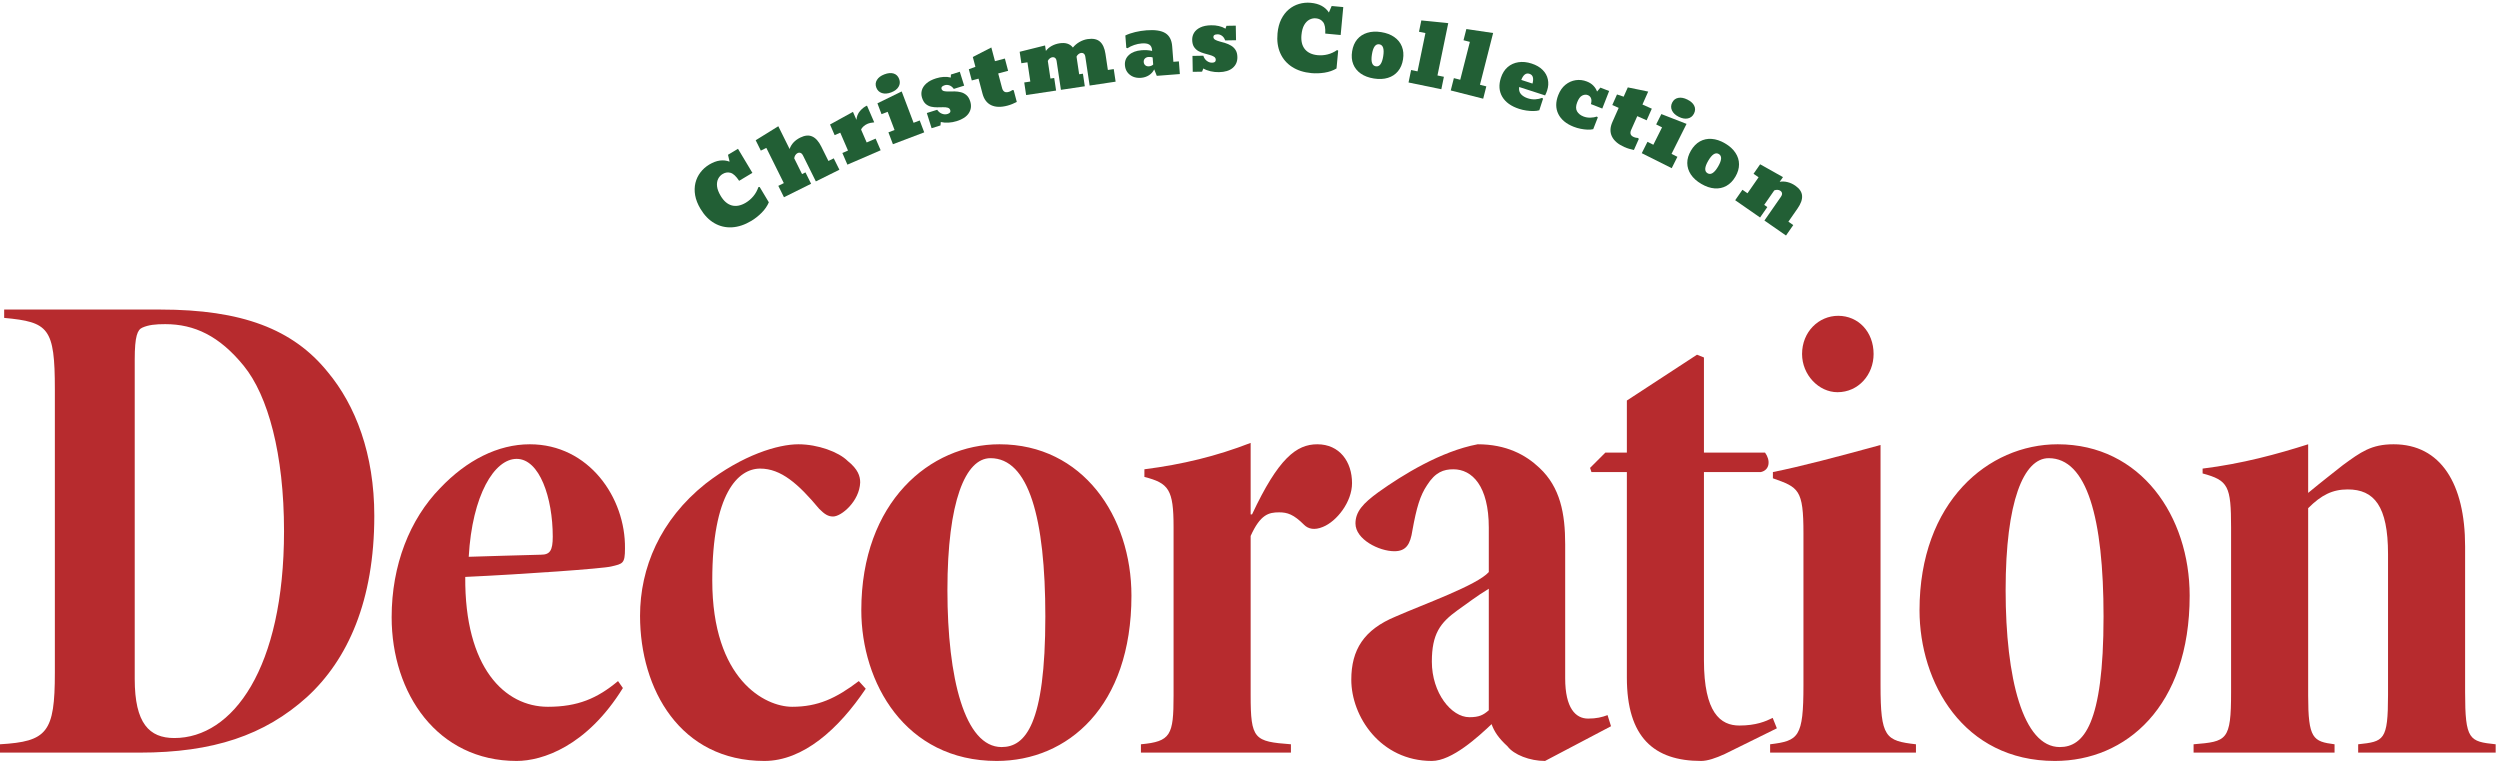
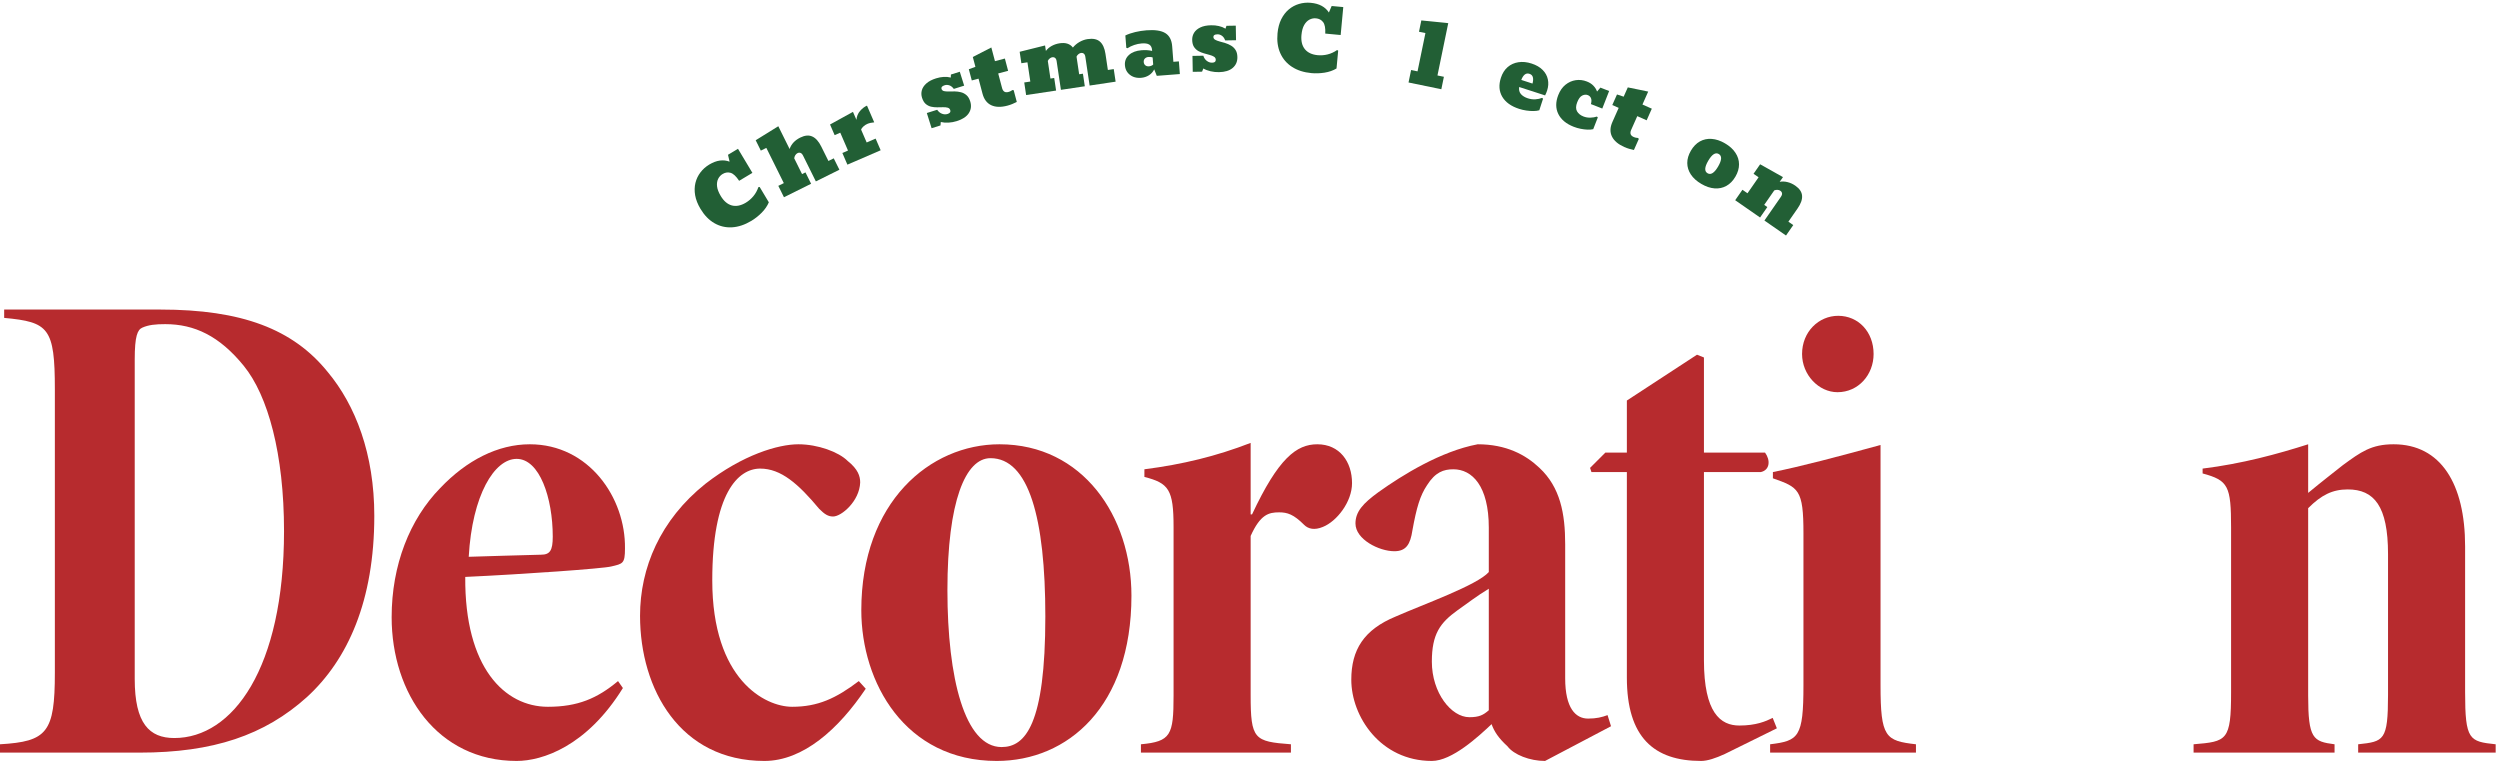
<svg xmlns="http://www.w3.org/2000/svg" width="432" height="132" viewBox="0 0 432 132" fill="none">
  <path d="M129.831 38.167C128.696 38.847 127.581 39.218 126.486 39.281C125.396 39.342 124.382 39.103 123.446 38.565C122.51 38.027 121.708 37.201 121.041 36.086C120.562 35.286 120.256 34.508 120.122 33.751C119.992 32.992 120.008 32.277 120.17 31.606C120.336 30.932 120.625 30.327 121.038 29.79C121.448 29.248 121.957 28.796 122.564 28.432C123.201 28.051 123.812 27.822 124.398 27.745C124.983 27.668 125.542 27.732 126.074 27.937L125.797 26.746L127.525 25.712L130.015 29.872L127.721 31.245C127.206 30.46 126.714 30 126.247 29.865C125.783 29.727 125.323 29.795 124.866 30.068C124.531 30.269 124.273 30.551 124.092 30.915C123.916 31.277 123.854 31.706 123.907 32.203C123.964 32.699 124.175 33.25 124.538 33.857C125.075 34.754 125.719 35.302 126.469 35.502C127.222 35.694 128.021 35.537 128.868 35.031C129.366 34.733 129.805 34.357 130.182 33.903C130.559 33.45 130.849 32.926 131.052 32.333L131.267 32.307L132.854 34.959C132.581 35.606 132.163 36.212 131.601 36.775C131.041 37.332 130.451 37.796 129.831 38.167Z" fill="#225F35" />
  <path d="M135.469 34.083L134.492 32.114L135.444 31.642L132.423 25.554L131.471 26.026L130.583 24.235L134.491 21.813L136.444 25.75C136.735 24.897 137.349 24.238 138.285 23.773C139.077 23.381 139.768 23.318 140.359 23.587C140.952 23.848 141.472 24.43 141.919 25.331L143.153 27.817L144.071 27.362L145.048 29.33L140.98 31.348L138.77 26.893C138.644 26.64 138.498 26.483 138.332 26.424C138.164 26.36 137.991 26.372 137.811 26.461C137.663 26.535 137.536 26.653 137.43 26.814C137.33 26.973 137.267 27.154 137.242 27.357L138.593 30.08L139.184 29.787L140.16 31.755L135.469 34.083Z" fill="#225F35" />
  <path d="M146.431 28.452L145.559 26.435L146.534 26.014L145.199 22.928L144.225 23.35L143.431 21.514L147.394 19.33L147.99 20.708C148.043 20.105 148.254 19.591 148.624 19.166C148.993 18.74 149.39 18.435 149.816 18.251L151.066 21.142C150.603 21.177 150.203 21.268 149.867 21.413C149.643 21.51 149.425 21.652 149.213 21.839C149 22.022 148.861 22.207 148.798 22.393L149.761 24.619L151.307 23.95L152.179 25.967L146.431 28.452Z" fill="#225F35" />
-   <path d="M154.296 24.922L153.517 22.868L154.579 22.465L153.387 19.322L152.326 19.724L151.617 17.854L155.813 15.802L157.866 21.22L158.928 20.817L159.706 22.872L154.296 24.922ZM153.996 15.966C153.397 16.193 152.864 16.231 152.394 16.08C151.929 15.927 151.606 15.613 151.426 15.138C151.246 14.663 151.282 14.222 151.535 13.813C151.785 13.399 152.214 13.077 152.822 12.847C153.443 12.612 153.975 12.564 154.42 12.704C154.869 12.842 155.186 13.155 155.371 13.643C155.555 14.127 155.522 14.578 155.273 14.996C155.029 15.413 154.603 15.736 153.996 15.966Z" fill="#225F35" />
  <path d="M165.345 20.924C164.87 21.073 164.391 21.162 163.909 21.191C163.426 21.22 162.98 21.183 162.569 21.082L162.517 21.674L160.98 22.157L160.155 19.529L161.944 18.968C162.165 19.297 162.441 19.525 162.773 19.652C163.104 19.778 163.426 19.792 163.738 19.694C164.148 19.565 164.305 19.347 164.208 19.04C164.138 18.816 163.991 18.673 163.766 18.61C163.546 18.546 163.277 18.518 162.957 18.527C162.642 18.534 162.306 18.539 161.949 18.544C161.592 18.548 161.241 18.513 160.894 18.437C160.551 18.356 160.241 18.197 159.962 17.962C159.687 17.721 159.474 17.361 159.323 16.881C159.187 16.448 159.178 16.018 159.295 15.593C159.417 15.165 159.677 14.774 160.077 14.418C160.481 14.056 161.036 13.764 161.744 13.541C162.201 13.398 162.638 13.315 163.055 13.291C163.476 13.261 163.889 13.298 164.295 13.4L164.316 12.88L165.853 12.397L166.608 14.801L164.819 15.363C164.587 15.046 164.331 14.843 164.051 14.751C163.775 14.654 163.506 14.646 163.246 14.728C162.789 14.871 162.605 15.083 162.692 15.362C162.754 15.558 162.896 15.685 163.119 15.743C163.345 15.795 163.618 15.816 163.938 15.808C164.262 15.798 164.607 15.795 164.971 15.798C165.336 15.802 165.693 15.848 166.044 15.938C166.399 16.026 166.717 16.192 166.999 16.436C167.285 16.679 167.504 17.043 167.656 17.527C167.889 18.268 167.806 18.943 167.41 19.554C167.016 20.159 166.328 20.616 165.345 20.924Z" fill="#225F35" />
  <path d="M174.076 18.258C172.957 18.554 172.026 18.528 171.282 18.179C170.537 17.825 170.036 17.163 169.779 16.19L169.092 13.591L167.924 13.9L167.412 11.967L168.551 11.545L168.101 9.846L171.303 8.203L171.929 10.568L173.642 10.115L174.204 12.239L172.491 12.693L173.159 15.22C173.234 15.504 173.361 15.707 173.54 15.832C173.723 15.95 173.956 15.972 174.24 15.897C174.405 15.853 174.54 15.802 174.646 15.744C174.755 15.68 174.858 15.617 174.953 15.557L175.166 15.591L175.702 17.616C175.449 17.749 175.19 17.868 174.925 17.973C174.666 18.082 174.383 18.177 174.076 18.258Z" fill="#225F35" />
  <path d="M177.314 16.424L176.989 14.25L178.039 14.093L177.543 10.768L176.492 10.925L176.197 8.948L180.588 7.855L180.73 8.804C180.983 8.455 181.32 8.165 181.74 7.934C182.16 7.704 182.621 7.551 183.123 7.476C184.137 7.324 184.895 7.571 185.396 8.217C185.718 7.824 186.101 7.5 186.547 7.246C186.998 6.991 187.462 6.827 187.94 6.756C188.867 6.617 189.575 6.761 190.063 7.187C190.556 7.612 190.877 8.319 191.025 9.309L191.44 12.091L192.455 11.939L192.779 14.112L188.288 14.783L187.548 9.829C187.507 9.558 187.418 9.372 187.279 9.269C187.144 9.161 186.988 9.12 186.809 9.147C186.664 9.168 186.518 9.234 186.372 9.345C186.226 9.456 186.109 9.602 186.023 9.783L186.478 12.832L187.13 12.735L187.455 14.908L183.326 15.525L182.586 10.57C182.545 10.3 182.456 10.113 182.317 10.011C182.182 9.902 182.026 9.861 181.847 9.888C181.702 9.91 181.556 9.976 181.41 10.087C181.264 10.197 181.147 10.343 181.061 10.524L181.516 13.574L182.168 13.476L182.493 15.649L177.314 16.424Z" fill="#225F35" />
  <path d="M197.164 13.449C196.663 13.488 196.207 13.423 195.797 13.254C195.392 13.079 195.064 12.823 194.812 12.485C194.565 12.147 194.424 11.746 194.388 11.284C194.333 10.563 194.566 9.967 195.088 9.496C195.609 9.024 196.333 8.753 197.258 8.681C197.579 8.657 197.887 8.652 198.182 8.669C198.477 8.685 198.78 8.728 199.089 8.797L199.076 8.636C199.042 8.193 198.881 7.882 198.593 7.704C198.309 7.525 197.871 7.459 197.277 7.505C196.848 7.538 196.419 7.627 195.99 7.773C195.561 7.919 195.173 8.106 194.829 8.333L194.625 8.261L194.46 6.129C194.955 5.889 195.523 5.694 196.162 5.541C196.807 5.388 197.458 5.287 198.115 5.236C199.571 5.123 200.653 5.284 201.363 5.719C202.072 6.154 202.469 6.909 202.552 7.985L202.76 10.68L203.71 10.606L203.879 12.797L199.892 13.105L199.446 11.987C199.248 12.404 198.946 12.743 198.54 13.005C198.139 13.261 197.68 13.409 197.164 13.449ZM198.545 11.461C198.677 11.451 198.812 11.419 198.949 11.364C199.092 11.304 199.199 11.232 199.271 11.148L199.176 9.929C199.05 9.885 198.923 9.858 198.795 9.848C198.672 9.838 198.557 9.837 198.45 9.845C198.201 9.865 197.998 9.954 197.839 10.113C197.684 10.272 197.617 10.473 197.636 10.716C197.655 10.965 197.748 11.156 197.915 11.29C198.082 11.424 198.292 11.481 198.545 11.461Z" fill="#225F35" />
  <path d="M210.642 12.467C210.144 12.476 209.66 12.425 209.189 12.316C208.718 12.207 208.3 12.046 207.935 11.832L207.718 12.386L206.107 12.413L206.059 9.66L207.934 9.627C208.053 10.006 208.253 10.303 208.535 10.518C208.817 10.733 209.122 10.838 209.449 10.832C209.879 10.825 210.091 10.66 210.085 10.338C210.081 10.103 209.98 9.924 209.783 9.801C209.59 9.677 209.339 9.574 209.03 9.491C208.726 9.409 208.402 9.319 208.059 9.222C207.715 9.126 207.388 8.992 207.078 8.822C206.772 8.646 206.519 8.407 206.318 8.102C206.122 7.793 206.02 7.387 206.011 6.884C206.003 6.43 206.116 6.016 206.349 5.641C206.586 5.265 206.947 4.964 207.432 4.736C207.921 4.502 208.537 4.379 209.279 4.367C209.757 4.358 210.2 4.402 210.607 4.498C211.019 4.588 211.405 4.74 211.765 4.954L211.932 4.46L213.543 4.432L213.587 6.951L211.712 6.984C211.579 6.615 211.391 6.347 211.149 6.18C210.911 6.009 210.656 5.925 210.383 5.93C209.904 5.938 209.667 6.089 209.673 6.382C209.676 6.587 209.777 6.749 209.974 6.867C210.176 6.981 210.432 7.079 210.741 7.162C211.055 7.244 211.386 7.339 211.735 7.445C212.083 7.551 212.413 7.697 212.724 7.882C213.04 8.067 213.298 8.316 213.499 8.63C213.704 8.944 213.811 9.355 213.82 9.863C213.834 10.639 213.564 11.264 213.01 11.737C212.462 12.206 211.672 12.449 210.642 12.467Z" fill="#225F35" />
  <path d="M226.616 12.634C225.299 12.511 224.18 12.152 223.26 11.556C222.344 10.961 221.668 10.169 221.23 9.182C220.793 8.195 220.634 7.054 220.755 5.761C220.842 4.832 221.055 4.024 221.394 3.334C221.737 2.646 222.173 2.078 222.7 1.632C223.232 1.186 223.823 0.869 224.474 0.679C225.124 0.485 225.802 0.421 226.507 0.487C227.246 0.556 227.875 0.732 228.392 1.016C228.91 1.3 229.323 1.681 229.632 2.161L230.112 1.037L232.117 1.224L231.667 6.051L229.005 5.803C229.053 4.866 228.928 4.204 228.631 3.819C228.338 3.433 227.927 3.216 227.397 3.167C227.008 3.13 226.633 3.206 226.273 3.393C225.917 3.58 225.613 3.89 225.362 4.323C225.116 4.756 224.959 5.325 224.894 6.03C224.796 7.07 224.992 7.893 225.48 8.497C225.973 9.097 226.711 9.443 227.693 9.535C228.271 9.589 228.847 9.545 229.419 9.402C229.991 9.259 230.535 9.008 231.049 8.649L231.238 8.755L230.95 11.833C230.348 12.193 229.653 12.435 228.867 12.558C228.086 12.676 227.336 12.702 226.616 12.634Z" fill="#225F35" />
-   <path d="M237.408 13.566C236.502 13.422 235.744 13.136 235.134 12.708C234.53 12.28 234.097 11.74 233.835 11.085C233.578 10.431 233.515 9.692 233.646 8.867C233.777 8.038 234.067 7.352 234.514 6.81C234.966 6.269 235.545 5.888 236.252 5.67C236.965 5.447 237.775 5.407 238.681 5.551C239.588 5.695 240.343 5.983 240.947 6.415C241.556 6.843 241.989 7.384 242.246 8.038C242.508 8.693 242.573 9.435 242.442 10.264C242.311 11.089 242.019 11.772 241.567 12.313C241.12 12.855 240.541 13.235 239.829 13.453C239.122 13.672 238.315 13.71 237.408 13.566ZM237.743 11.461C238.394 11.564 238.82 10.982 239.021 9.713C239.223 8.445 238.998 7.759 238.347 7.656C237.696 7.553 237.27 8.135 237.068 9.403C236.867 10.672 237.092 11.357 237.743 11.461Z" fill="#225F35" />
  <path d="M243.395 14.253L243.838 12.101L244.95 12.33L246.313 5.716L245.201 5.487L245.605 3.529L250.256 4.001L248.394 13.04L249.505 13.269L249.062 15.421L243.395 14.253Z" fill="#225F35" />
-   <path d="M250.688 15.63L251.229 13.501L252.33 13.78L253.994 7.236L252.894 6.956L253.387 5.018L258.011 5.703L255.737 14.647L256.837 14.927L256.296 17.056L250.688 15.63Z" fill="#225F35" />
  <path d="M262.498 18.809C261.118 18.362 260.148 17.665 259.588 16.718C259.033 15.768 258.956 14.678 259.355 13.447C259.607 12.672 259.994 12.056 260.516 11.599C261.044 11.144 261.664 10.862 262.376 10.754C263.09 10.642 263.854 10.717 264.667 10.981C265.461 11.239 266.094 11.606 266.566 12.082C267.039 12.554 267.34 13.098 267.468 13.714C267.603 14.328 267.561 14.974 267.341 15.652C267.29 15.81 267.233 15.961 267.171 16.105C267.11 16.244 267.051 16.372 266.993 16.486L262.513 15.034C262.439 15.533 262.542 15.944 262.822 16.266C263.109 16.584 263.505 16.826 264.012 16.99C264.439 17.129 264.87 17.186 265.303 17.163C265.743 17.136 266.135 17.052 266.478 16.912L266.639 17.057L265.99 19.056C265.718 19.137 265.385 19.181 264.993 19.187C264.601 19.193 264.187 19.164 263.751 19.1C263.32 19.037 262.902 18.94 262.498 18.809ZM264.292 12.754C263.981 12.653 263.707 12.698 263.471 12.888C263.235 13.078 263.037 13.386 262.879 13.812L264.815 14.44C264.937 14.002 264.958 13.637 264.878 13.344C264.803 13.053 264.608 12.856 264.292 12.754Z" fill="#225F35" />
  <path d="M271.932 21.905C270.641 21.401 269.755 20.663 269.274 19.694C268.799 18.722 268.797 17.634 269.268 16.429C269.563 15.674 269.976 15.08 270.507 14.648C271.042 14.218 271.633 13.953 272.28 13.855C272.931 13.758 273.575 13.834 274.211 14.083C274.675 14.264 275.05 14.505 275.336 14.806C275.624 15.102 275.836 15.439 275.971 15.817L276.551 15.139L278.059 15.728L276.875 18.757L274.91 17.989C275.027 17.584 275.033 17.251 274.931 16.991C274.83 16.726 274.645 16.541 274.377 16.436C274.072 16.317 273.748 16.342 273.404 16.512C273.066 16.678 272.778 17.067 272.54 17.676C272.293 18.308 272.282 18.826 272.507 19.228C272.734 19.626 273.102 19.925 273.612 20.124C273.994 20.273 274.391 20.342 274.805 20.331C275.223 20.321 275.604 20.258 275.948 20.141L276.101 20.295L275.309 22.321C275.036 22.387 274.709 22.414 274.326 22.401C273.943 22.387 273.543 22.338 273.125 22.254C272.707 22.169 272.31 22.053 271.932 21.905Z" fill="#225F35" />
  <path d="M280.671 25.4C279.613 24.93 278.904 24.326 278.543 23.588C278.183 22.846 278.208 22.015 278.617 21.096L279.709 18.64L278.605 18.149L279.418 16.322L280.57 16.706L281.284 15.1L284.809 15.826L283.815 18.061L285.434 18.782L284.541 20.789L282.922 20.069L281.859 22.458C281.74 22.726 281.711 22.964 281.773 23.173C281.842 23.38 282.01 23.543 282.277 23.662C282.433 23.732 282.571 23.777 282.69 23.797C282.815 23.816 282.934 23.831 283.046 23.844L283.191 24.004L282.34 25.918C282.06 25.863 281.783 25.794 281.511 25.71C281.241 25.633 280.961 25.529 280.671 25.4Z" fill="#225F35" />
-   <path d="M283.698 26.471L284.682 24.506L285.697 25.014L287.202 22.008L286.187 21.5L287.083 19.712L291.435 21.408L288.841 26.588L289.856 27.097L288.872 29.061L283.698 26.471ZM290.083 20.183C289.511 19.896 289.121 19.529 288.914 19.081C288.711 18.636 288.724 18.186 288.951 17.732C289.178 17.278 289.528 17.005 290 16.913C290.474 16.818 291.001 16.915 291.582 17.206C292.175 17.503 292.571 17.863 292.77 18.284C292.973 18.708 292.957 19.154 292.723 19.621C292.491 20.084 292.138 20.365 291.661 20.465C291.19 20.567 290.663 20.473 290.083 20.183Z" fill="#225F35" />
  <path d="M293.99 31.78C293.197 31.317 292.594 30.775 292.182 30.155C291.774 29.538 291.566 28.877 291.56 28.172C291.557 27.469 291.767 26.757 292.188 26.036C292.611 25.311 293.13 24.777 293.743 24.434C294.36 24.093 295.038 23.95 295.777 24.002C296.522 24.053 297.291 24.31 298.083 24.773C298.876 25.236 299.475 25.778 299.881 26.4C300.294 27.02 300.501 27.681 300.503 28.384C300.51 29.089 300.302 29.804 299.878 30.529C299.457 31.25 298.937 31.781 298.32 32.121C297.707 32.464 297.029 32.608 296.286 32.553C295.548 32.501 294.782 32.243 293.99 31.78ZM295.065 29.939C295.634 30.272 296.242 29.884 296.89 28.775C297.538 27.666 297.577 26.945 297.008 26.613C296.439 26.28 295.831 26.669 295.183 27.777C294.535 28.886 294.496 29.607 295.065 29.939Z" fill="#225F35" />
  <path d="M299.839 34.597L301.093 32.792L301.965 33.398L303.883 30.637L303.011 30.031L304.152 28.389L308.098 30.604L307.529 31.422C307.959 31.334 308.409 31.35 308.88 31.468C309.353 31.583 309.804 31.789 310.233 32.087C310.959 32.592 311.347 33.167 311.397 33.814C311.454 34.46 311.195 35.196 310.621 36.022L309.033 38.308L309.875 38.893L308.622 40.698L304.892 38.107L307.734 34.017C307.895 33.784 307.962 33.581 307.934 33.407C307.909 33.229 307.815 33.083 307.65 32.969C307.514 32.874 307.35 32.819 307.158 32.805C306.97 32.793 306.781 32.825 306.591 32.902L304.853 35.404L305.394 35.78L304.14 37.584L299.839 34.597Z" fill="#225F35" />
  <path d="M431.251 130.052H407.491V128.612C411.931 128.132 412.651 128.012 412.651 120.092V95.733C412.651 87.453 410.251 84.573 405.691 84.573C403.051 84.573 401.131 85.532 398.851 87.812V120.212C398.851 127.652 399.691 128.132 403.411 128.612V130.052H379.051V128.612C384.811 128.132 385.531 128.012 385.531 119.612V91.172C385.531 83.972 385.051 83.013 380.611 81.812V80.972C387.451 80.132 393.571 78.453 398.851 76.772V85.172C401.611 82.892 403.051 81.812 404.851 80.373C407.971 78.093 409.771 76.772 413.611 76.772C421.771 76.772 425.971 83.612 425.971 94.412V119.612C425.971 127.892 426.691 128.132 431.251 128.612V130.052Z" fill="#B72B2E" />
-   <path d="M355.573 76.772C369.973 76.772 378.373 89.252 378.373 102.932C378.373 122.132 367.333 131.492 355.093 131.492C339.253 131.492 331.693 117.932 331.693 105.452C331.693 86.733 343.573 76.772 355.573 76.772ZM354.013 79.172C349.693 79.172 346.573 86.612 346.573 101.972C346.573 117.212 349.573 129.092 355.933 129.092C360.013 129.092 363.493 125.252 363.493 106.532C363.493 89.493 360.613 79.172 354.013 79.172Z" fill="#B72B2E" />
  <path d="M317.517 67.772C314.277 67.772 311.397 64.772 311.397 61.172C311.397 57.332 314.277 54.572 317.637 54.572C321.117 54.572 323.757 57.332 323.757 61.172C323.757 64.772 321.117 67.772 317.517 67.772ZM331.077 130.052H305.877V128.612C310.797 128.012 311.637 127.412 311.637 118.412V92.132C311.637 84.572 310.797 84.212 306.357 82.652V81.572C311.157 80.612 317.517 78.932 324.957 76.892V118.412C324.957 127.412 325.797 128.012 331.077 128.612V130.052Z" fill="#B72B2E" />
  <path d="M307.042 125.852L298.042 130.292C296.482 131.012 295.042 131.492 293.962 131.492C285.802 131.492 281.122 127.412 281.122 117.092V81.572H275.002L274.762 80.852L277.402 78.212H281.122V69.212L293.242 61.292L294.442 61.772V78.212H305.002C305.962 79.532 305.842 81.212 304.282 81.572H294.442V114.092C294.442 123.212 297.322 125.372 300.562 125.372C303.442 125.372 305.122 124.652 306.322 124.052L307.042 125.852Z" fill="#B72B2E" />
  <path d="M278.384 125.492L266.984 131.492C264.344 131.492 261.584 130.412 260.504 128.972C258.944 127.532 258.224 126.452 257.744 125.132C255.464 127.292 250.904 131.492 247.424 131.492C238.544 131.492 233.504 123.812 233.504 117.452C233.504 112.292 235.664 108.812 241.184 106.532C246.104 104.372 255.224 101.132 257.264 98.853V91.172C257.264 83.972 254.384 81.093 251.144 81.093C249.464 81.093 248.024 81.573 246.584 83.853C245.384 85.653 244.784 87.692 244.064 91.653C243.704 94.052 242.984 95.252 240.944 95.252C238.304 95.252 234.224 93.213 234.224 90.453C234.224 88.412 235.544 86.972 238.184 85.052C242.384 82.052 248.984 77.972 255.344 76.772C260.264 76.772 263.624 78.573 266.024 80.853C269.624 84.213 270.464 88.772 270.464 94.052V117.212C270.464 122.372 272.264 124.172 274.424 124.172C275.864 124.172 276.824 123.932 277.784 123.572L278.384 125.492ZM257.264 122.732V101.732C255.104 103.052 253.904 104.012 251.864 105.452C248.864 107.612 247.424 109.532 247.424 114.332C247.424 119.732 250.784 123.932 253.904 123.932C255.584 123.932 256.304 123.572 257.264 122.732Z" fill="#B72B2E" />
  <path d="M216.112 88.892H216.352C220.912 79.172 224.032 76.772 227.632 76.772C231.472 76.772 233.632 79.772 233.632 83.492C233.632 86.732 230.992 90.092 228.592 91.052C227.152 91.652 226.072 91.412 225.352 90.692C223.552 88.892 222.472 88.532 221.032 88.532C219.232 88.532 217.792 88.892 216.112 92.612V120.092C216.112 127.772 216.712 128.132 223.072 128.612V130.052H197.152V128.612C202.312 128.132 202.792 127.052 202.792 120.212V91.052C202.792 84.572 201.952 83.492 197.752 82.412V81.092C204.352 80.252 210.232 78.812 216.112 76.532V88.892Z" fill="#B72B2E" />
  <path d="M172.714 76.772C187.114 76.772 195.514 89.252 195.514 102.932C195.514 122.132 184.474 131.492 172.234 131.492C156.394 131.492 148.834 117.932 148.834 105.452C148.834 86.733 160.714 76.772 172.714 76.772ZM171.154 79.172C166.834 79.172 163.714 86.612 163.714 101.972C163.714 117.212 166.714 129.092 173.074 129.092C177.154 129.092 180.634 125.252 180.634 106.532C180.634 89.493 177.754 79.172 171.154 79.172Z" fill="#B72B2E" />
  <path d="M148.4 117.692L149.6 119.012C144.92 125.972 138.8 131.492 132.08 131.492C117.56 131.492 110.6 119.132 110.6 106.412C110.6 98.132 114.08 89.853 121.88 83.612C128.36 78.573 134.48 76.772 137.96 76.772C141.32 76.772 144.92 78.093 146.48 79.653C148.28 81.093 148.64 82.293 148.64 83.373C148.52 86.612 145.4 89.252 143.96 89.252C143.12 89.252 142.52 88.892 141.56 87.933C137.96 83.612 134.96 80.972 131.36 80.972C127.52 80.972 123.08 85.293 123.08 100.292C123.08 117.452 132.2 122.132 136.88 122.132C141.32 122.132 144.44 120.692 148.4 117.692Z" fill="#B72B2E" />
  <path d="M106.796 117.692L107.636 118.892C101.396 128.972 93.716 131.492 89.276 131.492C75.596 131.492 67.676 119.852 67.676 106.652C67.676 97.653 70.796 89.733 76.076 84.332C80.636 79.532 86.036 76.772 91.556 76.772C101.756 76.772 108.116 86.013 107.996 94.772C107.996 97.412 107.636 97.412 105.596 97.892C104.156 98.252 90.716 99.213 80.396 99.692C80.276 115.412 87.236 122.132 94.676 122.132C99.836 122.132 103.196 120.692 106.796 117.692ZM89.276 79.293C85.436 79.293 81.596 85.532 80.996 96.213C85.196 96.093 88.556 95.972 93.476 95.853C95.036 95.853 95.516 95.132 95.516 92.733C95.516 86.013 93.236 79.293 89.276 79.293Z" fill="#B72B2E" />
  <path d="M0.72 53.492H27.72C41.76 53.492 50.64 56.852 56.64 64.292C61.44 70.052 64.68 78.452 64.68 89.132C64.68 103.772 60.12 113.972 53.04 120.452C45.72 127.052 36.84 130.052 24.12 130.052H0V128.612C8.16 128.132 9.48 126.572 9.48 116.252V67.292C9.48 56.612 8.4 55.652 0.72 54.932V53.492ZM23.28 62.132V117.332C23.28 125.012 25.8 127.532 30.12 127.532C40.2 127.532 49.08 115.532 49.08 91.772C49.08 78.452 46.32 68.372 42.12 63.212C37.92 58.052 33.6 56.012 28.56 56.012C26.88 56.012 25.68 56.132 24.6 56.612C23.76 56.972 23.28 58.052 23.28 62.132Z" fill="#B72B2E" />
</svg>